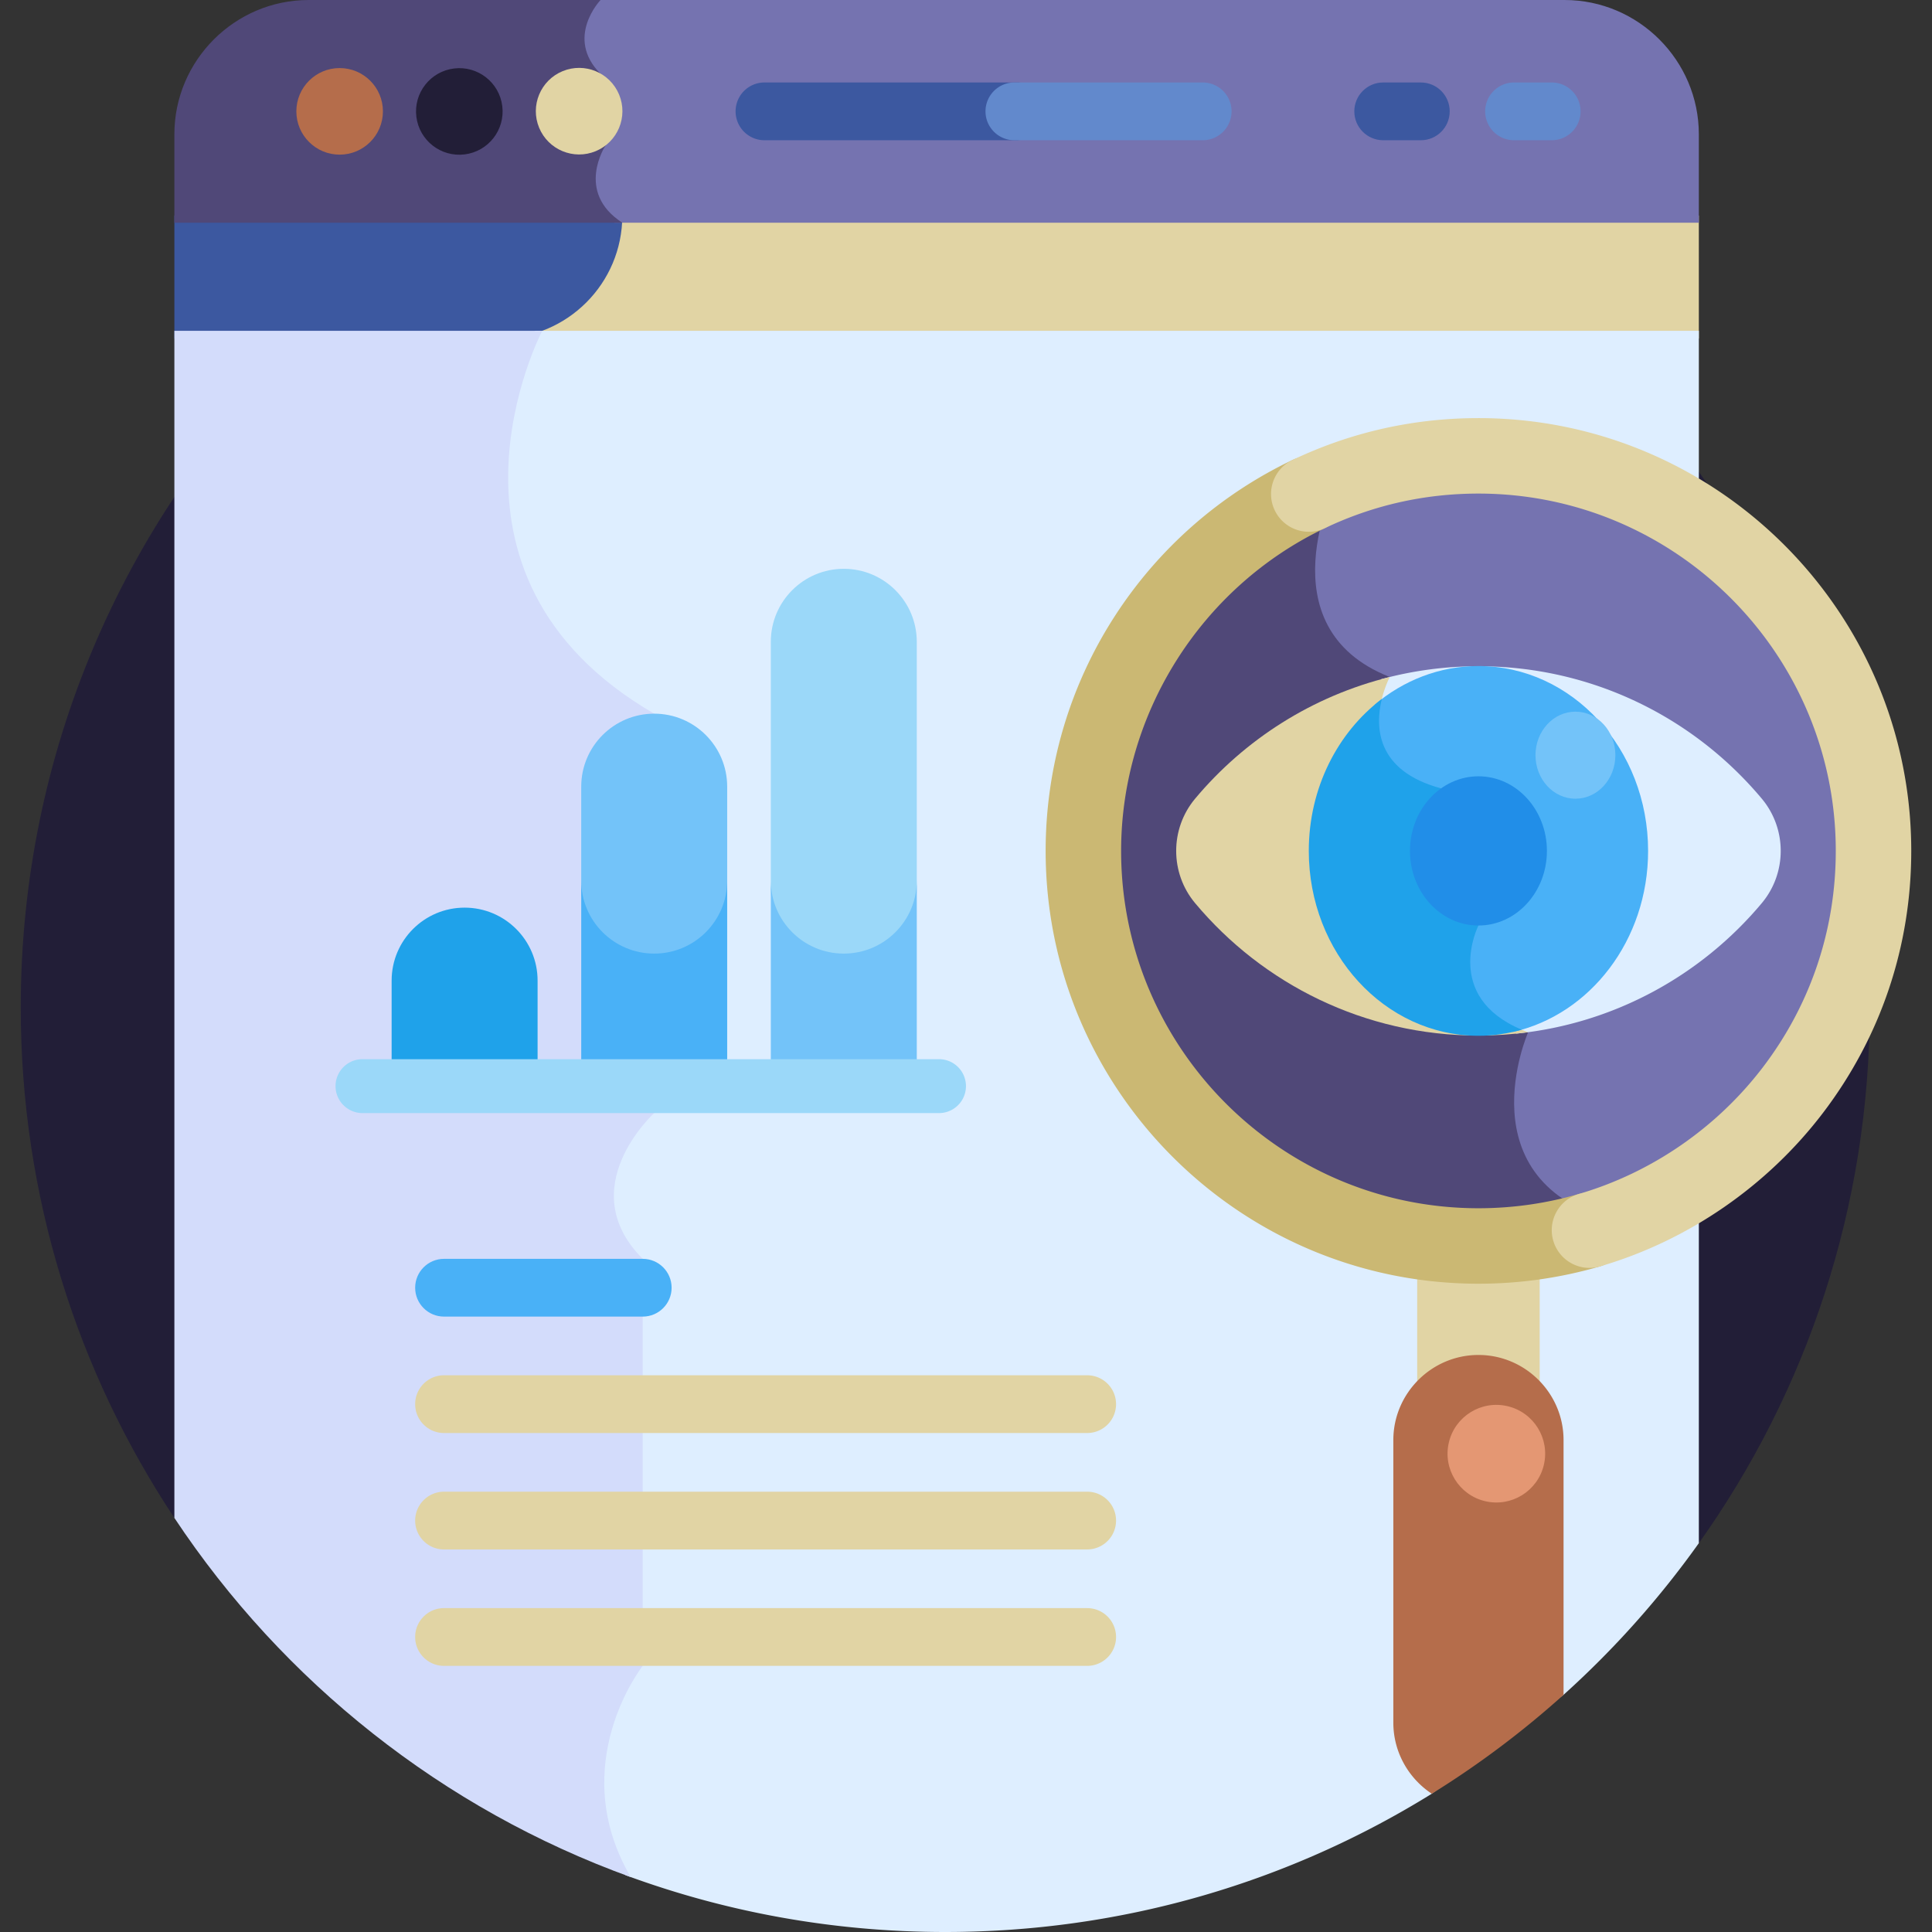
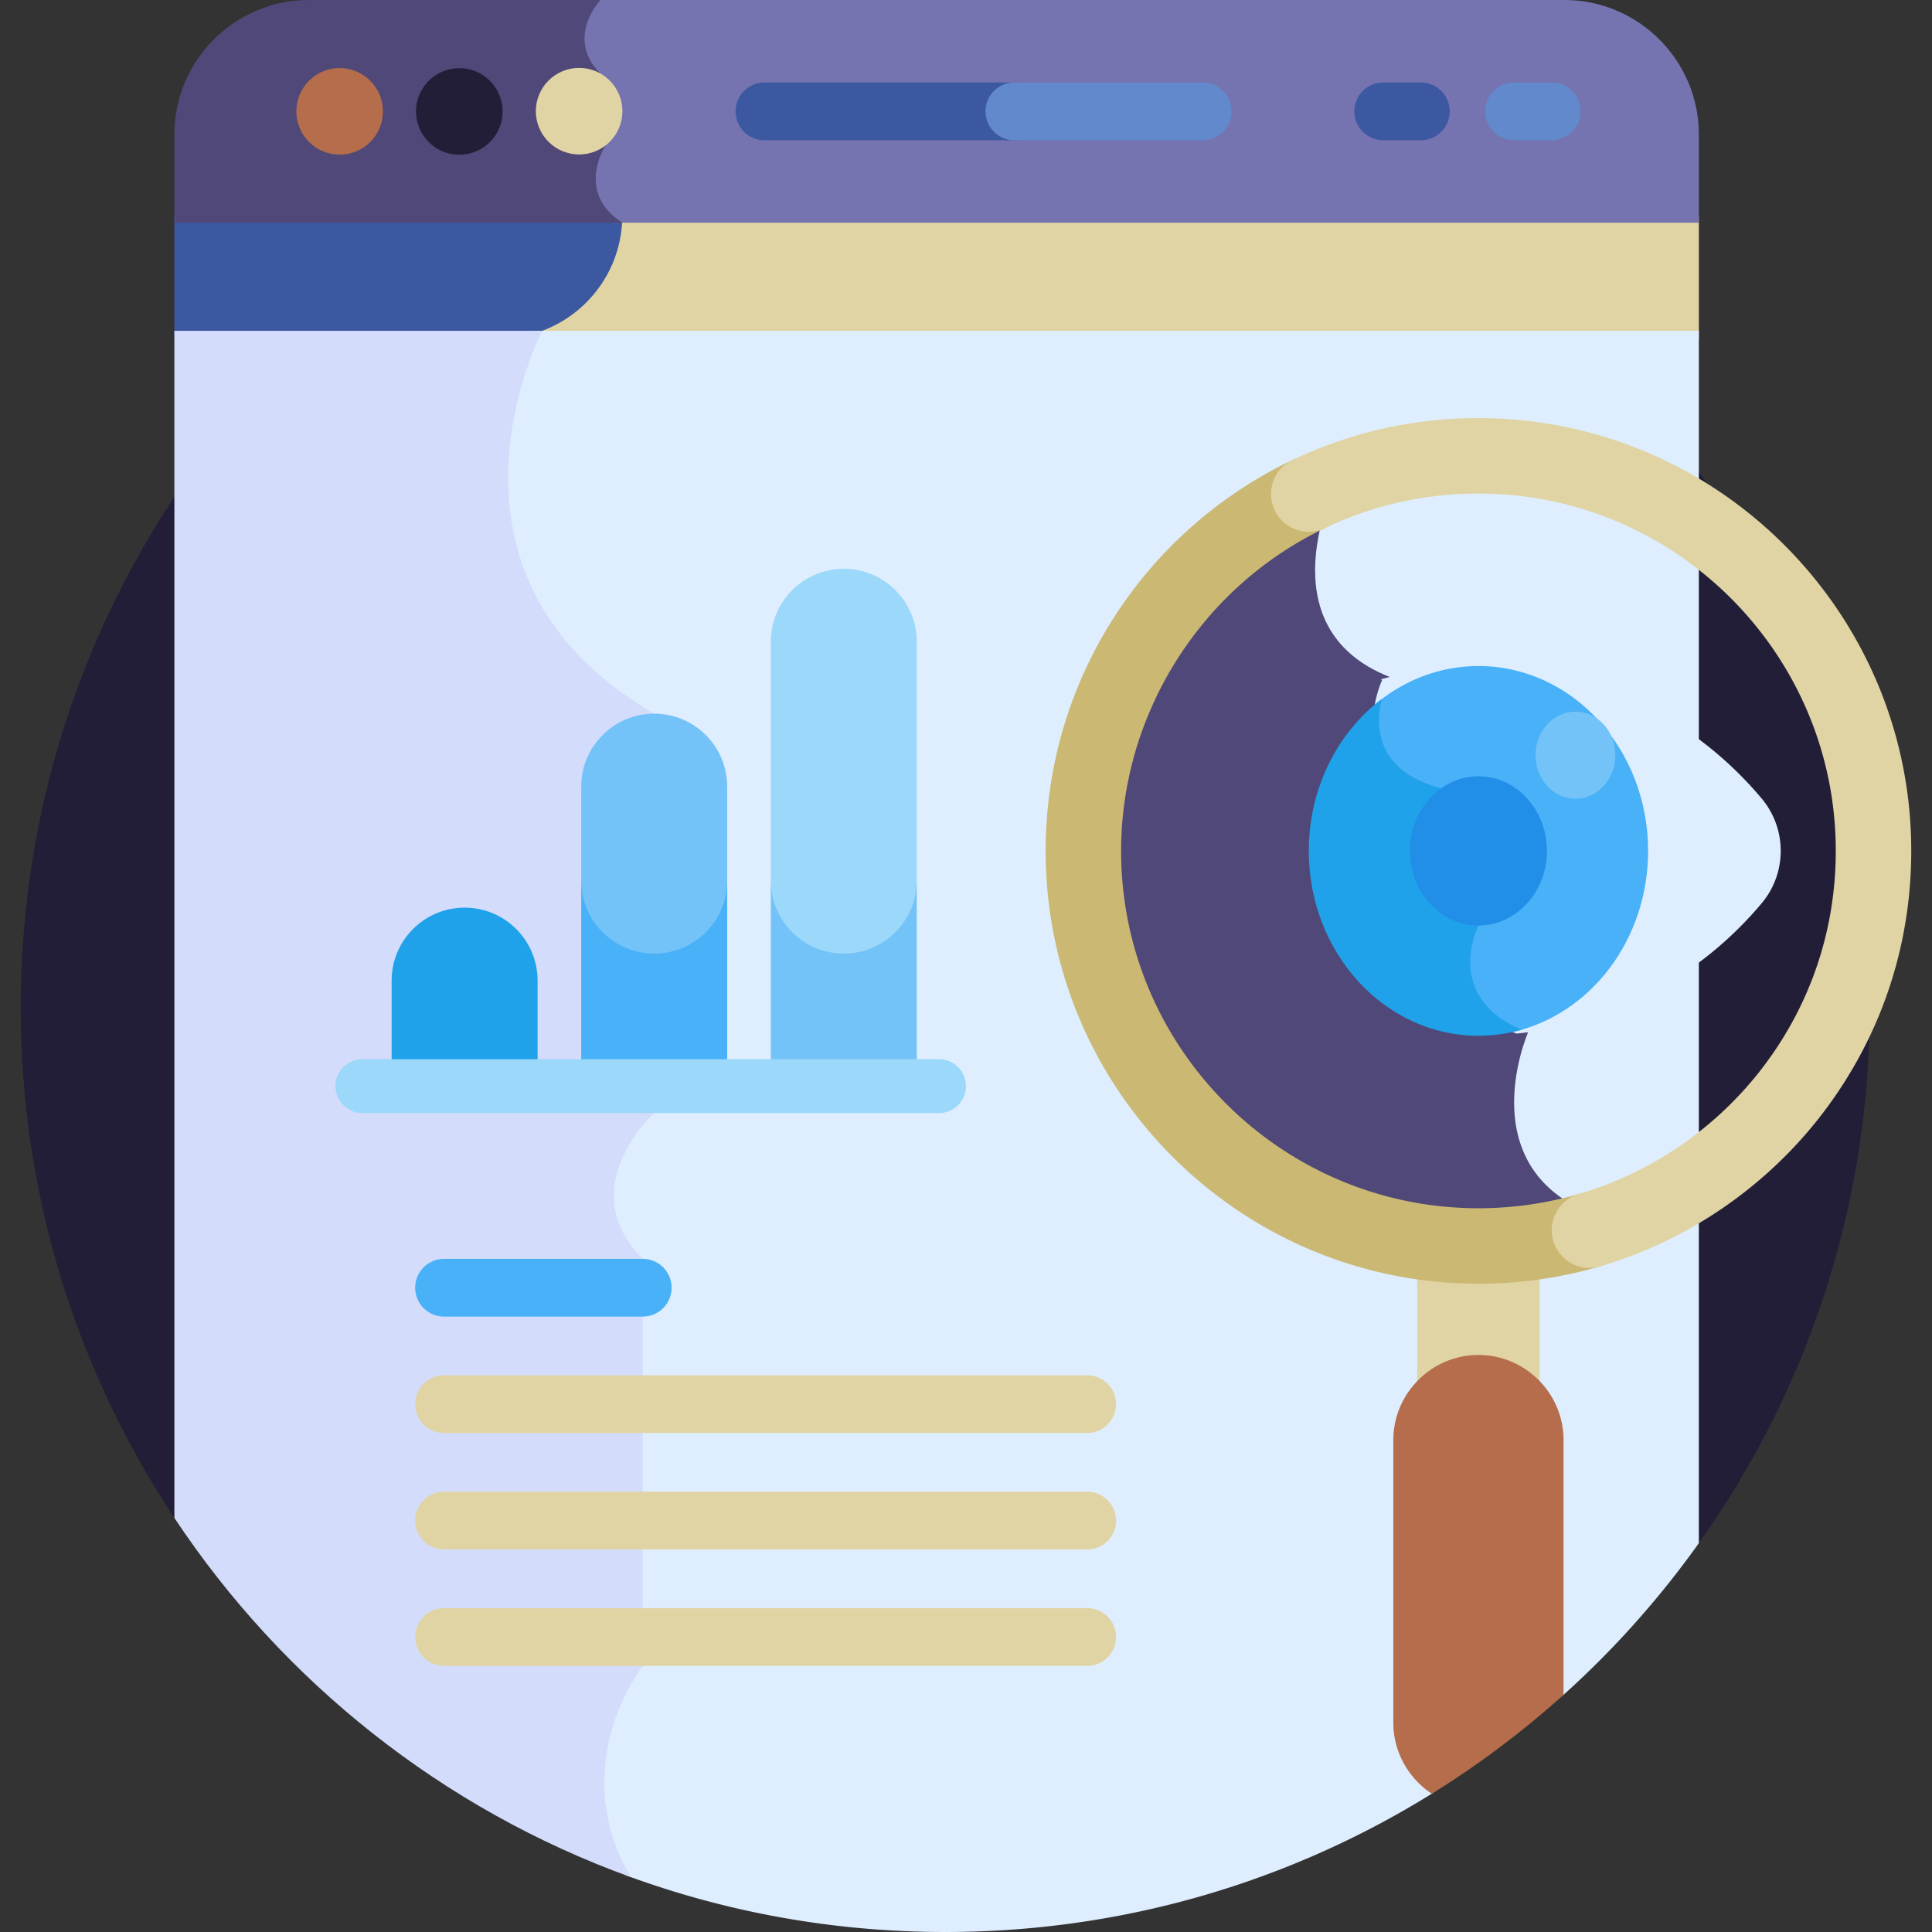
<svg xmlns="http://www.w3.org/2000/svg" version="1.1" width="512" height="512" x="0" y="0" viewBox="0 0 512 512" style="enable-background:new 0 0 512 512" xml:space="preserve" class="">
  <rect x="0" y="0" width="512" height="512" fill="#333333" stroke="none" />
  <g>
    <path fill="#221e37" d="m46.212 402.264 403.999 6.687c28.519-40.05 45.293-89.042 45.293-141.954 0-135.311-109.691-245.002-245.002-245.002S5.499 131.687 5.499 266.998c0 50.006 14.994 96.502 40.713 135.266z" opacity="1" data-original="#ffdd40" class="" />
    <path fill="#e1d4a4" d="M162.878 57.122c0 17.997-14.59 32.587-32.587 32.587h319.92V57.122z" opacity="1" data-original="#becaf5" class="" />
    <path fill="#3c58a0" d="M46.212 57.122v32.587h86.119c17.997 0 32.587-14.59 32.587-32.587z" opacity="1" data-original="#3c58a0" class="" />
    <path fill="#deeeff" d="m141.575 87.668.798.427c-1.758 3.695-8.222 18.452-8.68 36.459-.487 19.114 5.846 45.888 38.678 65.149v104.844c-1.834 1.765-10.402 10.6-10.681 21.814-.158 6.37 2.412 12.31 7.64 17.657v107.116c-1.276 1.7-7.585 10.634-9.597 23.522-1.948 12.48 1.001 23.291 6.016 32.278 26.41 9.74 54.958 15.066 84.752 15.066 47.311 0 91.487-13.415 128.94-36.642l34.917-26.216a246.42 246.42 0 0 0 35.853-40.19V87.668z" opacity="1" data-original="#deeeff" class="" />
    <path fill="#d3dcfb" d="M46.212 87.668v314.596c28.821 43.44 71.12 77.159 120.933 95.186-17.455-29.913 3.185-55.977 3.185-55.977V333.607c-18.828-18.828 3.041-38.628 3.041-38.628v-105.85c-63.576-36.852-29.674-101.461-29.674-101.461H46.212z" opacity="1" data-original="#d3dcfb" class="" />
    <path fill="#7573b0" d="M414.622 0h-257.51s-9.571 9.993 0 19.563l1.306 19.012s-8.141 12.315 4.46 20.444H450.21v-23.43C450.21 16.015 434.195 0 414.622 0z" opacity="1" data-original="#2a428c" class="" />
    <path fill="#504878" d="M81.8 0C62.227 0 46.212 16.015 46.212 35.589v23.43h118.707c-12.601-8.129-4.46-20.444-4.46-20.444l-1.306-19.012c-9.571-9.571 0-19.563 0-19.563H81.8z" opacity="1" data-original="#1c2e7a" class="" />
    <path fill="#b56d4b" d="M101.48 29.51c0 6.336-5.136 11.472-11.472 11.472S78.536 35.846 78.536 29.51s5.136-11.472 11.472-11.472c6.336-.001 11.472 5.136 11.472 11.472z" opacity="1" data-original="#ff4155" class="" />
    <circle cx="121.727" cy="29.51" r="11.472" fill="#221e37" transform="rotate(-7 121.913 29.543)" opacity="1" data-original="#ffdd40" class="" />
    <circle cx="153.446" cy="29.51" r="11.472" fill="#e1d4a4" transform="rotate(-22.48 153.346 29.416)" opacity="1" data-original="#88ce65" class="" />
    <path fill="#3c58a0" d="M263.21 29.51a7.653 7.653 0 0 1 7.653-7.653h-68.27a7.653 7.653 0 0 0 0 15.306h68.27a7.653 7.653 0 0 1-7.653-7.653z" opacity="1" data-original="#3c58a0" class="" />
    <path fill="#6289cc" d="M326.378 29.51a7.653 7.653 0 0 0-7.653-7.653h-49.903c-4.227 0-7.653 3.426-7.653 7.653s3.426 7.653 7.653 7.653h49.903a7.653 7.653 0 0 0 7.653-7.653zM411.214 37.163h-9.975c-4.227 0-7.653-3.426-7.653-7.653s3.426-7.653 7.653-7.653h9.975c4.227 0 7.653 3.426 7.653 7.653s-3.426 7.653-7.653 7.653z" opacity="1" data-original="#6289cc" class="" />
    <path fill="#3c58a0" d="M376.535 37.163h-9.976c-4.227 0-7.653-3.426-7.653-7.653s3.426-7.653 7.653-7.653h9.976c4.227 0 7.653 3.426 7.653 7.653s-3.426 7.653-7.653 7.653z" opacity="1" data-original="#3c58a0" class="" />
    <path fill="#49b1f7" d="M170.33 348.913h-52.655c-4.227 0-7.653-3.426-7.653-7.653s3.426-7.653 7.653-7.653h52.655c4.227 0 7.653 3.426 7.653 7.653s-3.426 7.653-7.653 7.653z" opacity="1" data-original="#49b1f7" class="" />
    <path fill="#e1d4a4" d="M288.113 379.767H117.675c-4.227 0-7.653-3.426-7.653-7.653s3.426-7.653 7.653-7.653h170.438a7.653 7.653 0 0 1 0 15.306zM288.113 410.621H117.675c-4.227 0-7.653-3.426-7.653-7.653s3.426-7.653 7.653-7.653h170.438a7.653 7.653 0 0 1 0 15.306zM288.113 441.473H117.675c-4.227 0-7.653-3.426-7.653-7.653s3.426-7.653 7.653-7.653h170.438a7.653 7.653 0 0 1 0 15.306z" opacity="1" data-original="#becaf5" class="" />
    <path fill="#9bd8f9" d="M223.615 150.74c-10.682 0-19.341 8.659-19.341 19.341v65.303c.001 10.681 8.66 19.34 19.341 19.34s19.341-8.659 19.341-19.341v-65.302c0-10.681-8.66-19.341-19.341-19.341z" opacity="1" data-original="#9bd8f9" class="" />
    <path fill="#73c3f9" d="M173.371 189.129c-10.682 0-19.341 8.659-19.341 19.341v26.913c0 10.682 8.659 19.341 19.341 19.341s19.341-8.659 19.341-19.341V208.47c0-10.682-8.66-19.341-19.341-19.341zM223.615 252.713c-10.682 0-19.341-8.659-19.341-19.341v54.568h38.682v-54.568c0 10.682-8.66 19.341-19.341 19.341z" opacity="1" data-original="#73c3f9" class="" />
    <path fill="#49b1f7" d="M173.371 252.713c-10.682 0-19.341-8.659-19.341-19.341v54.568h38.682v-54.568c0 10.682-8.66 19.341-19.341 19.341z" opacity="1" data-original="#49b1f7" class="" />
    <path fill="#1fa2ea" d="M142.468 287.94v-28.065c0-10.682-8.66-19.341-19.341-19.341s-19.341 8.659-19.341 19.341v28.065z" opacity="1" data-original="#1fa2ea" class="" />
    <path fill="#9bd8f9" d="M248.847 294.979H96.066a7.143 7.143 0 1 1 0-14.286h152.781a7.143 7.143 0 1 1 0 14.286z" opacity="1" data-original="#9bd8f9" class="" />
    <path fill="#e1d4a4" d="M391.803 392.091c-8.927 0-16.231-7.304-16.231-16.231v-53.892c0-8.927 7.304-16.231 16.231-16.231 8.927 0 16.231 7.304 16.231 16.231v53.892c0 8.927-7.304 16.231-16.231 16.231z" opacity="1" data-original="#becaf5" class="" />
-     <path fill="#7573b0" d="M349.103 163.238c2.873 7.556 8.649 13.255 17.177 16.959-1.371 3.212-3.991 11.03-.847 18.289 2.381 5.495 7.51 9.415 15.253 11.658l9.525 34.989c-.912 2.048-3.729 9.438-.793 16.921 2.111 5.378 6.682 9.528 13.599 12.354-1.749 4.686-6.387 19.658-.055 32.743 4.006 8.281 11.634 14.144 22.683 17.452 41.215-14.07 70.856-53.125 70.856-99.104 0-57.823-46.875-104.698-104.698-104.698-14.065 0-27.479 2.78-39.731 7.81-2.171 4.89-8.253 20.734-2.969 34.627z" opacity="1" data-original="#2a428c" class="" />
    <path fill="#504878" d="M404.97 273.556c-23.268-8.509-13.167-28.285-13.167-28.285l-9.893-36.343c-25.713-6.89-13.606-29.518-13.606-29.518-33.643-13.237-14.196-51.61-14.196-51.611-39.196 15.133-67.002 53.167-67.002 97.699 0 57.823 46.875 104.698 104.698 104.698 12.758 0 24.982-2.285 36.288-6.463-40.523-10.58-23.122-50.177-23.122-50.177z" opacity="1" data-original="#1c2e7a" class="" />
    <path fill="#deeeff" d="M366.28 180.197c-1.371 3.212-3.991 11.03-.847 18.289 2.381 5.495 7.51 9.415 15.253 11.658l9.525 34.989c-.912 2.048-3.729 9.438-.793 16.921 1.992 5.075 6.176 9.055 12.453 11.861 26.057-2.663 49.089-15.54 65.019-34.572 6.691-7.994 6.691-19.695 0-27.689-17.953-21.45-44.926-35.093-75.086-35.093a97.955 97.955 0 0 0-25.885 3.469c.121.056.238.114.361.167z" opacity="1" data-original="#deeeff" class="" />
-     <path fill="#e1d4a4" d="M391.803 274.437c4.463 0 8.853-.306 13.158-.884-23.256-8.51-13.158-28.281-13.158-28.281l-9.893-36.343c-25.712-6.89-13.607-29.516-13.607-29.516-20.497 5.051-38.455 16.554-51.585 32.242-6.691 7.994-6.691 19.695 0 27.689 17.953 21.45 44.925 35.093 75.085 35.093z" opacity="1" data-original="#becaf5" class="" />
    <path fill="#49b1f7" d="M365.434 198.486c2.381 5.495 7.51 9.415 15.253 11.658l9.525 34.989c-.912 2.048-3.729 9.438-.793 16.921 1.892 4.818 5.763 8.647 11.52 11.424 20.45-4.6 35.825-24.333 35.825-47.98 0-27.059-20.129-48.994-44.96-48.994-10.347 0-19.87 3.819-27.468 10.22-.615 3.5-.655 7.717 1.098 11.762z" opacity="1" data-original="#49b1f7" class="" />
    <path fill="#1fa2ea" d="M391.803 274.493c3.964 0 7.806-.564 11.467-1.614-21.045-8.832-11.467-27.608-11.467-27.608l-9.893-36.343c-17.38-4.658-17.478-16.498-15.719-23.688-11.689 8.847-19.348 23.575-19.348 40.259.001 27.059 20.13 48.994 44.96 48.994z" opacity="1" data-original="#1fa2ea" class="" />
    <ellipse cx="391.803" cy="225.499" fill="#218ee8" rx="18.144" ry="19.772" opacity="1" data-original="#218ee8" class="" />
    <path fill="#73c3f9" d="M428.091 200.131c0 6.371-4.739 11.535-10.586 11.535-5.846 0-10.586-5.165-10.586-11.535 0-6.371 4.739-11.535 10.586-11.535s10.586 5.164 10.586 11.535z" opacity="1" data-original="#73c3f9" class="" />
    <path fill="#b56d4b" d="M391.803 359.08c-12.405 0-22.555 10.15-22.555 22.555v74.89c0 7.849 4.066 14.791 10.192 18.834a245.956 245.956 0 0 0 34.918-26.217v-67.507c0-12.406-10.149-22.555-22.555-22.555z" opacity="1" data-original="#ff4155" class="" />
    <path fill="#cbb873" d="M391.804 340.197c-63.245 0-114.698-51.453-114.698-114.698 0-22.095 6.299-43.55 18.215-62.045a114.944 114.944 0 0 1 47.22-41.562c4.985-2.374 10.953-.259 13.328 4.729 2.375 4.986.258 10.953-4.728 13.328-32.824 15.633-54.034 49.213-54.034 85.55 0 52.217 42.481 94.698 94.698 94.698 9.06 0 18.017-1.275 26.622-3.791a10.001 10.001 0 0 1 5.611 19.197 114.867 114.867 0 0 1-32.234 4.594z" opacity="1" data-original="#a8b7ef" class="" />
    <path fill="#e1d4a4" d="M421.227 336.008a10.007 10.007 0 0 1-9.594-7.197c-1.549-5.301 1.492-10.855 6.793-12.404 19.248-5.626 36.576-17.568 48.793-33.625 12.614-16.58 19.282-36.388 19.282-57.282 0-52.216-42.481-94.697-94.697-94.697-14.238 0-27.92 3.078-40.664 9.147-4.984 2.374-10.953.259-13.328-4.729-2.375-4.986-.258-10.953 4.729-13.328 15.452-7.359 32.026-11.091 49.264-11.091 63.244 0 114.697 51.453 114.697 114.697 0 25.306-8.079 49.302-23.365 69.392-14.787 19.437-35.775 33.895-59.099 40.713-.937.273-1.883.404-2.811.404z" opacity="1" data-original="#becaf5" class="" />
-     <circle cx="396.547" cy="385.048" r="12.934" fill="#e49773" transform="rotate(-76.7 396.67 385.143)" opacity="1" data-original="#ff7186" class="" />
  </g>
</svg>